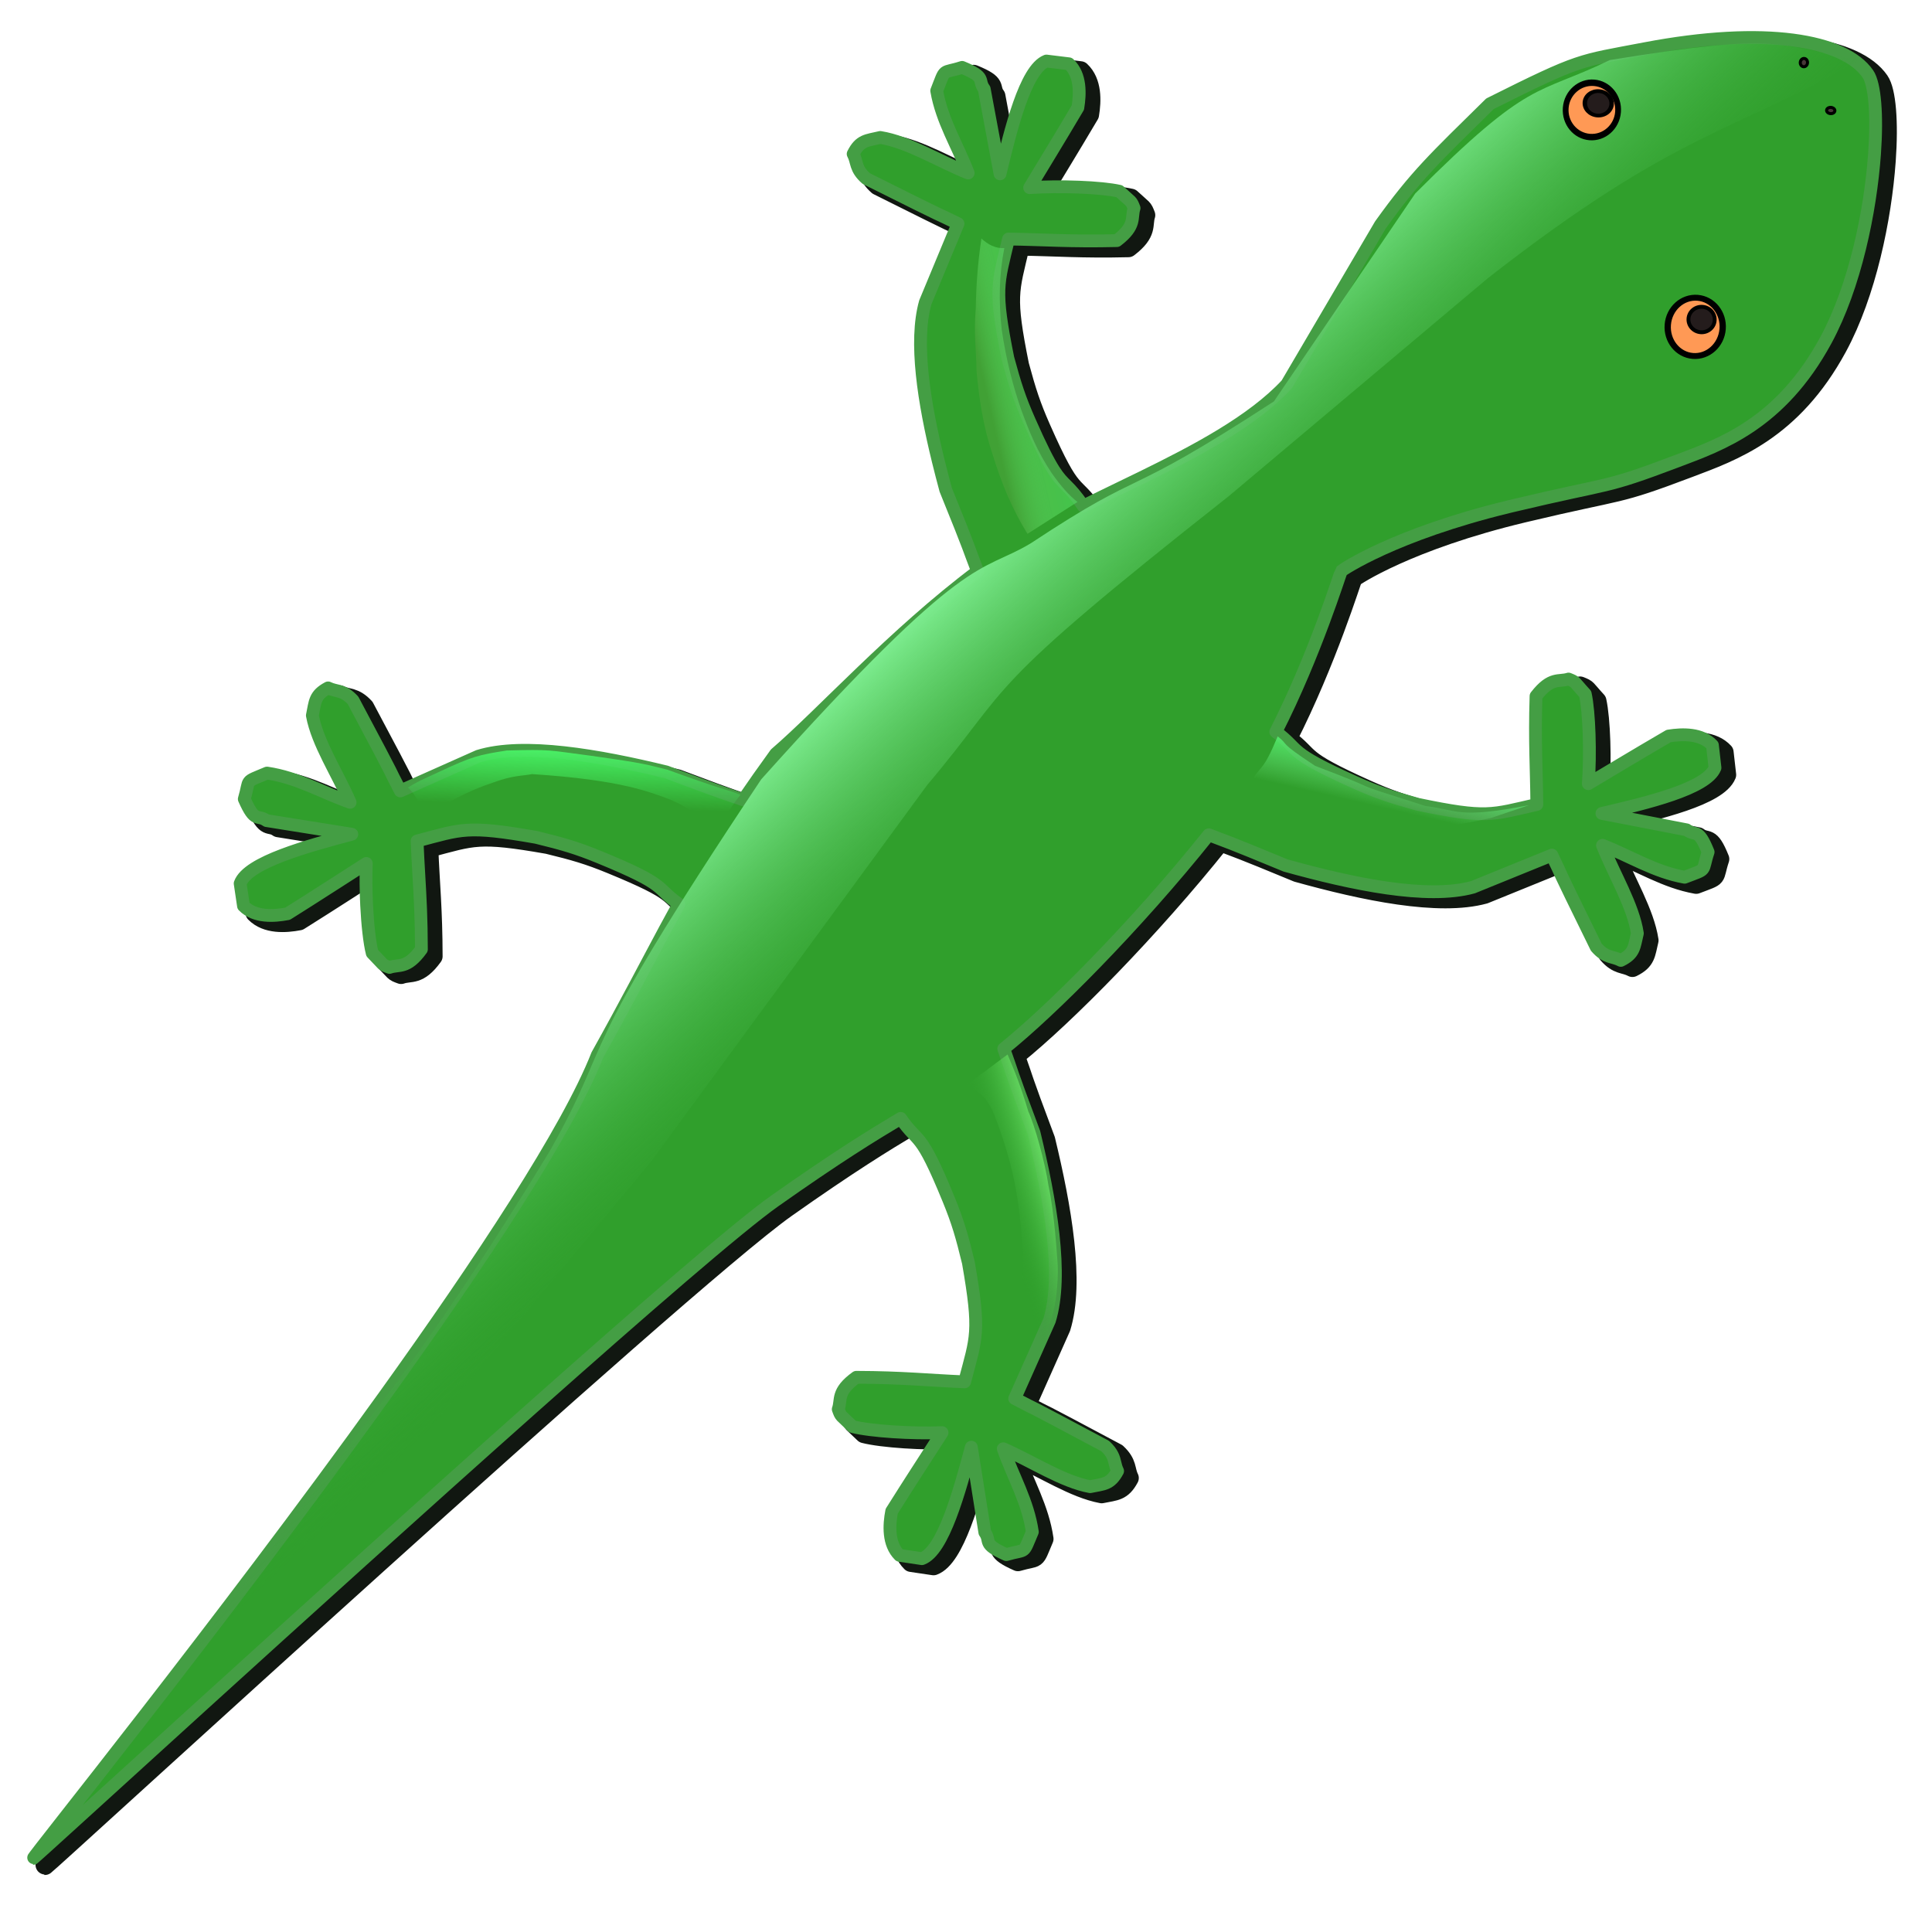
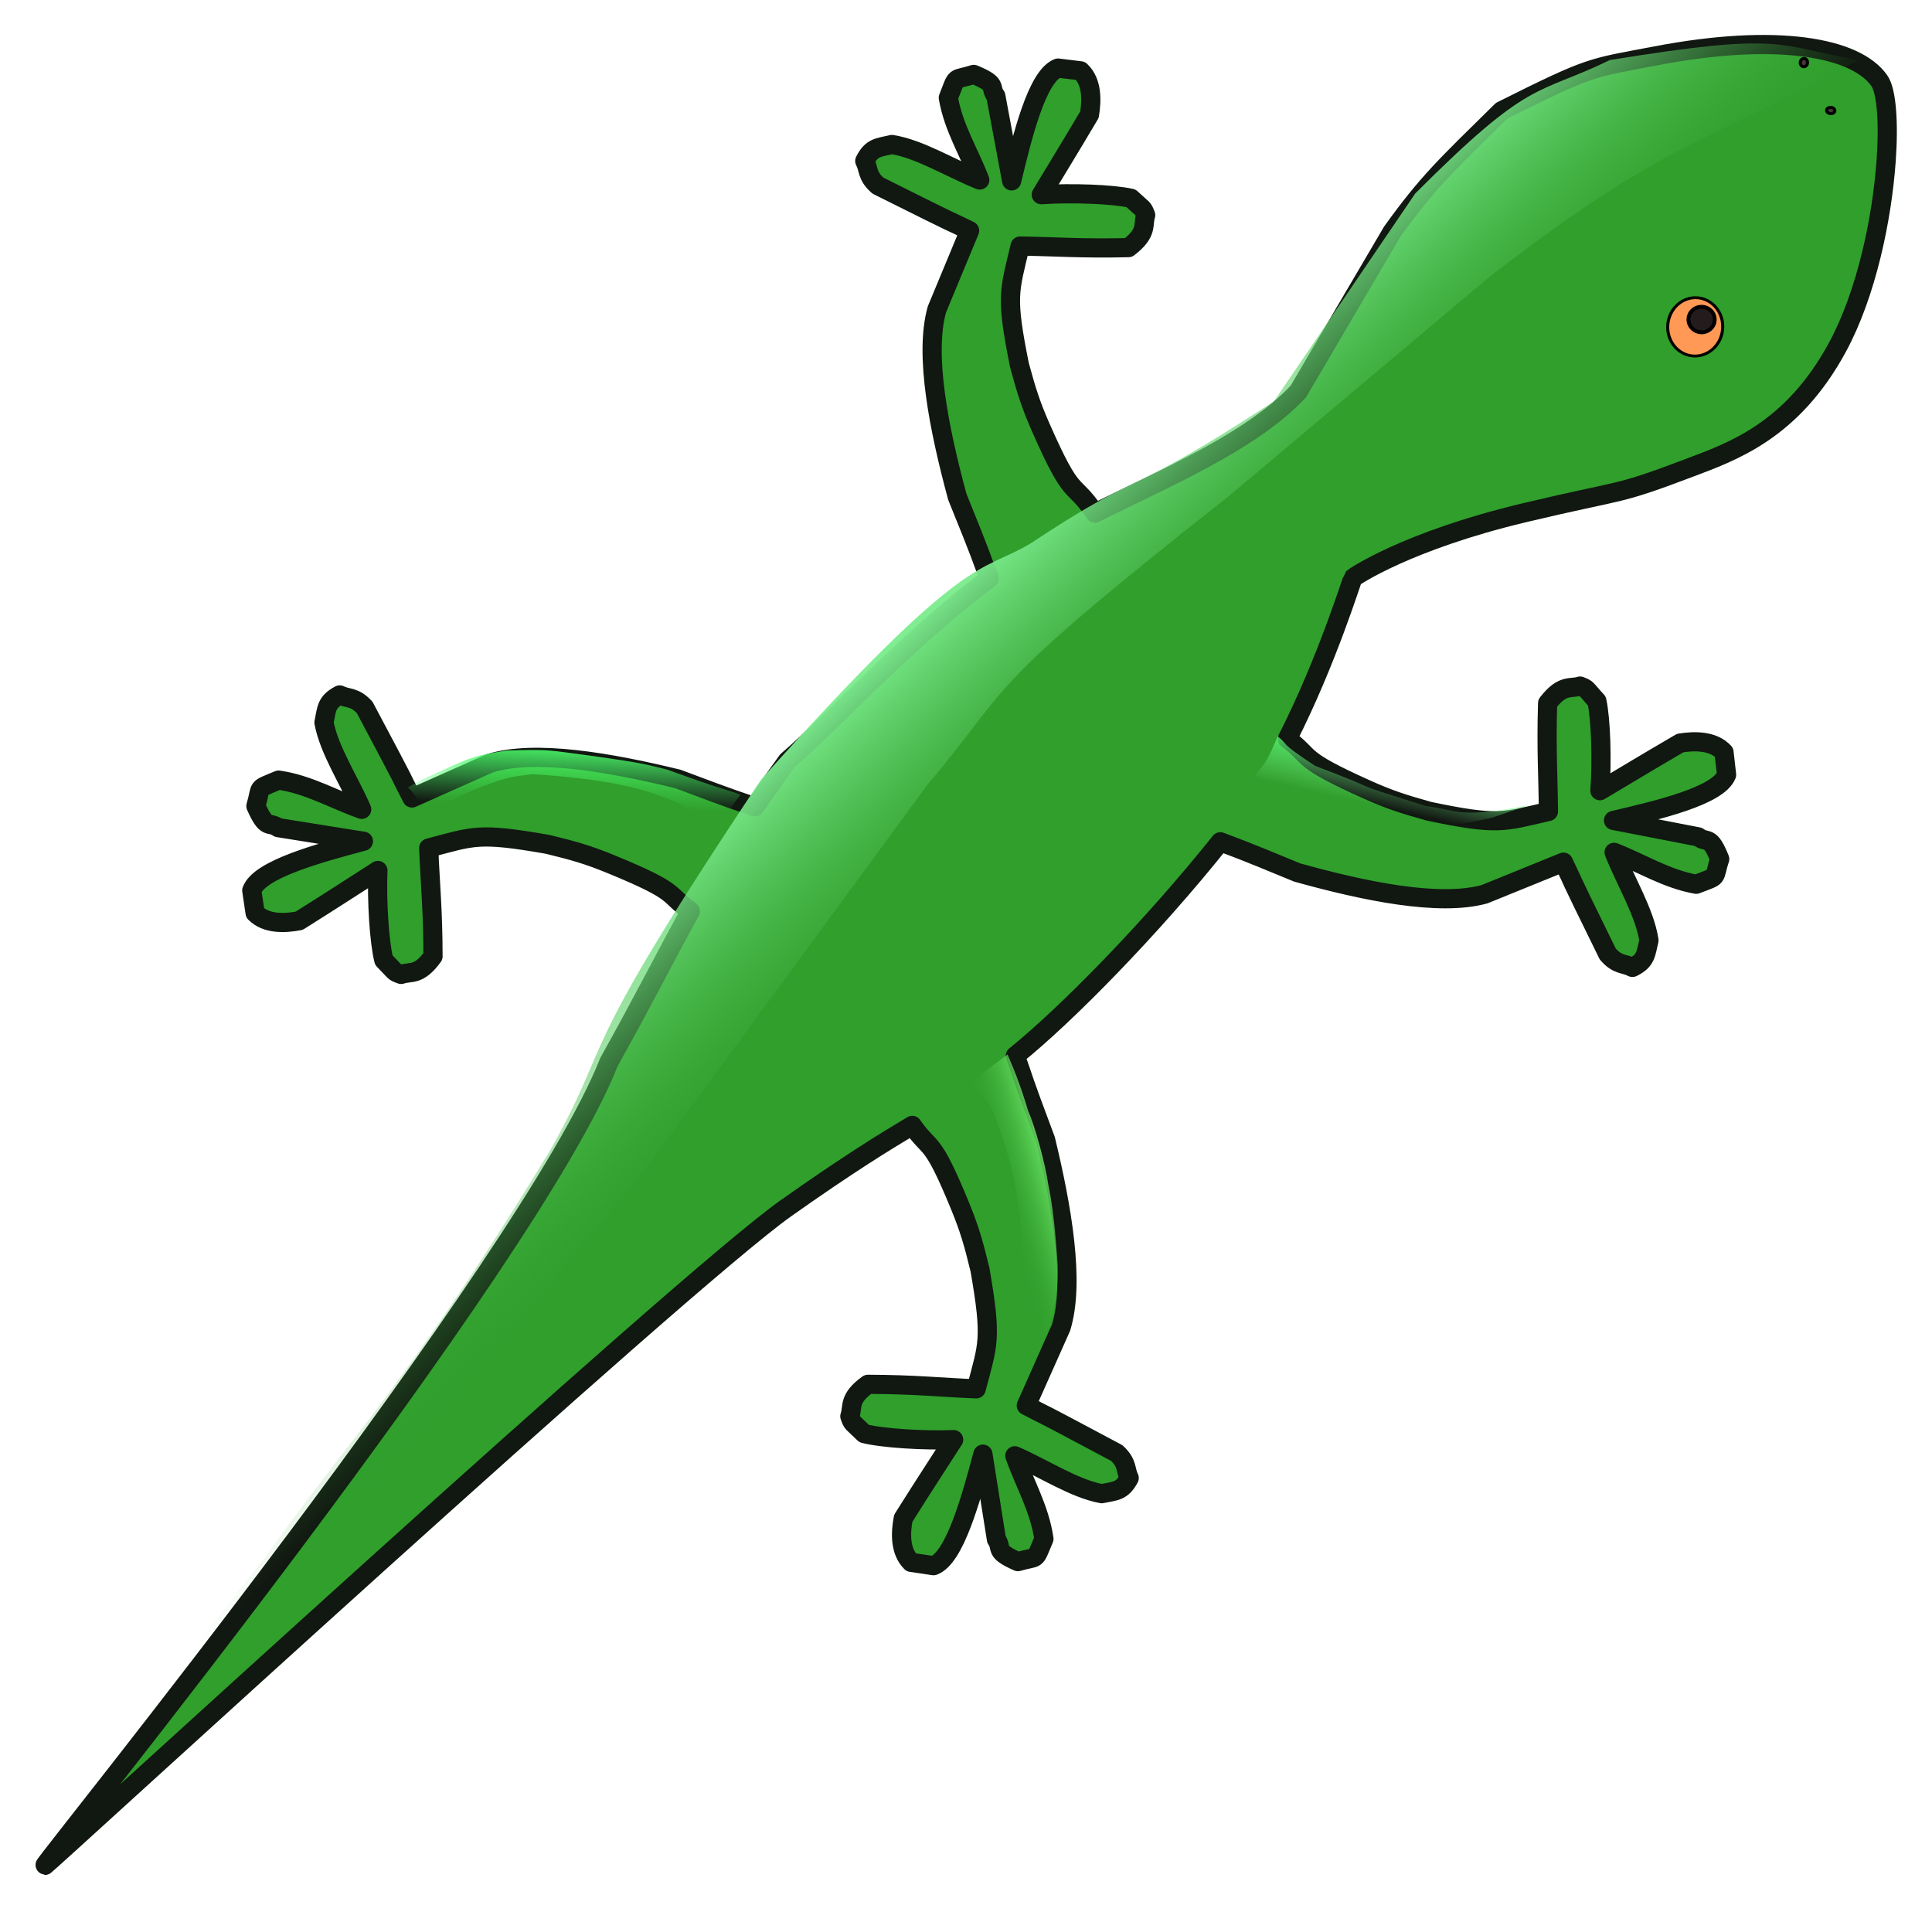
<svg xmlns="http://www.w3.org/2000/svg" version="1.1" viewBox="0 0 389.02 384.96">
  <defs>
    <filter id="k" color-interpolation-filters="sRGB">
      <feGaussianBlur stdDeviation="4.829" />
    </filter>
    <filter id="l" x="-.103" y="-.027" width="1.206" height="1.054" color-interpolation-filters="sRGB">
      <feGaussianBlur stdDeviation="1.036" />
    </filter>
    <filter id="m" color-interpolation-filters="sRGB">
      <feGaussianBlur stdDeviation="0.545" />
    </filter>
    <filter id="n" color-interpolation-filters="sRGB">
      <feGaussianBlur stdDeviation="0.686" />
    </filter>
    <filter id="o" color-interpolation-filters="sRGB">
      <feGaussianBlur stdDeviation="0.623" />
    </filter>
    <linearGradient id="p" x1="295.64" x2="353.23" y1="410.77" y2="346.88" gradientUnits="userSpaceOnUse">
      <stop stop-color="#7fef92" offset="0" />
      <stop stop-color="#309f2c" stop-opacity="0" offset="1" />
    </linearGradient>
    <linearGradient id="q" x1="304.09" x2="323.14" y1="229.28" y2="231.48" gradientTransform="translate(-2,2)" gradientUnits="userSpaceOnUse">
      <stop stop-color="#49f868" offset="0" />
      <stop stop-color="#7fef92" stop-opacity="0" offset="1" />
    </linearGradient>
    <linearGradient id="r" x1="322.51" x2="342.78" y1="493.52" y2="492.57" gradientUnits="userSpaceOnUse">
      <stop stop-color="#49f868" offset="0" />
      <stop stop-color="#49f868" stop-opacity="0" offset="1" />
    </linearGradient>
    <linearGradient id="s" x1="188.2" x2="195.46" y1="346.92" y2="370.08" gradientUnits="userSpaceOnUse">
      <stop stop-color="#57f472" stop-opacity=".451" offset="0" />
      <stop stop-color="#65e56d" stop-opacity=".469" offset=".5" />
      <stop stop-color="#43a136" stop-opacity=".911" offset="1" />
    </linearGradient>
    <linearGradient id="t" x1="452.77" x2="459.85" y1="325.34" y2="344.34" gradientUnits="userSpaceOnUse">
      <stop stop-color="#72ec6d" offset="0" />
      <stop stop-color="#309f2c" stop-opacity="0" offset="1" />
    </linearGradient>
  </defs>
  <g transform="translate(-69.858 -369.16)">
    <g transform="matrix(-.049 .609 -.609 -.049 509.07 352.49)">
      <g transform="translate(2.733 12.859)">
        <g transform="translate(-10.932 -2.733)">
          <path d="m96.098 80.383c-12.954 0.113-23.027 1.76-26.156 4.312-10.488 8.555-13.102 34.984-2.344 74 5.907 21.424 4.768 20.611 22.156 49.344 19.414 16.783 25.424 22.397 42.688 32.781l54.875 26.562c17.872 14.128 32.365 42.256 45.344 63.625-10.565 8.49-2.958 7.215-26.562 19.969-7.085 3.828-11.534 5.667-20.031 8.719-22.407 6.422-23.994 5.249-39.156 2.938-0.78-11.878-0.74-20.315-2.344-35.625-5.452-6.066-7.878-4.028-11.125-4.812-2.544 1.244-1.588 0.777-5.156 5.281-0.876 6.074-0.264 19.779 1.188 29.562-9.179-4.579-14.824-7.488-27.562-13.719-4.601-0.385-10.821-0.1-14.156 4.094l-0.312 7.469c3.287 6.726 23.474 9.928 38.281 12.25l-27.438 7.438c-2.877 2.517-3.823-0.644-6.531 7.844 2.758 6.679 0.231 5.261 8.344 7.719 9.77-2.501 17.454-8.342 26.188-12.5-3.114 9.93-8.629 20.538-9.344 29.812 1.419 4.411 1.422 6.568 6.125 8.469 2.582-1.649 4.77-0.973 7.75-4.969 13.233-32.802 8.251-20.872 12.375-31.312l26.719 8.656c15.342 3.019 39.524-3.936 61.031-11.656 21.053-10.594 18.185-8.877 25.938-12.625 22.936 25.909 51.009 47.362 65.281 61.5 5.789 3.53 11.059 6.633 15.969 9.438-1.573 5.976-1.184 5.403-7.125 26.062-3.605 22.564-5.995 47.607-0.188 62.125l13.469 24.688c-9.496 5.985 1.286-1.14-28.5 17.938-3.375 3.668-2.295 5.689-3.438 8.531 2.739 4.27 4.871 3.86 9.469 4.438 8.981-2.42 18.35-9.789 27.531-14.688-2.469 9.352-6.757 17.998-7.406 28.062 3.917 7.517 2.051 5.307 9.125 6.781 7.839-4.233 4.559-4.613 6.5-7.906l2.219-28.344c5.023 14.121 11.907 33.39 19.125 35.375l7.281-1.688c3.504-4.054 2.637-10.237 1.406-14.688-8.481-11.365-12.395-16.359-18.594-24.531 9.883-0.385 23.474-2.327 29.281-4.312 3.766-4.341 3.499-3.333 4.25-6.062-1.372-3.046 0.19-5.765-6.781-10-15.343 1.258-23.651 2.849-35.469 4.281-5.078-14.473-6.507-15.823-4.344-39.031 1.426-8.916 2.393-13.641 4.844-21.312 7.531-23.577 8.234-18.812 13.312-27.312 14.528 6.593 29.43 12.594 51.719 22.781 68.14 20.637 278.83 165.04 278.81 164.06-9e-3 -0.535-208.48-193.73-235.5-226.12-16.195-19.415-24.346-30.596-30.5-39.25 8.275-6.77 2.811-6.499 25.344-17.906 7.185-3.637 11.674-5.332 20.25-8.156 22.57-5.821 24.155-4.622 39.25-1.906 0.462 11.895 0.181 20.34 1.375 35.688 5.288 6.21 7.744 4.223 10.969 5.094 2.576-1.175 1.625-0.749 5.312-5.156 1.038-6.048 0.814-19.743-0.375-29.562 9.053 4.822 14.589 7.9 27.156 14.469 4.589 0.508 10.835 0.353 14.281-3.75l0.5-7.438c-3.106-6.811-23.198-10.565-37.938-13.281l27.625-6.688c2.943-2.44 3.816 0.756 6.75-7.656-2.579-6.75-0.113-5.264-8.156-7.938-9.834 2.239-17.69 7.827-26.531 11.75 3.378-9.843 9.193-20.28 10.156-29.531-1.3-4.447-1.224-6.599-5.875-8.625-2.625 1.579-4.789 0.836-7.875 4.75-14.105 32.437-8.817 20.643-13.219 30.969l-26.5-9.344c-15.256-3.428-39.607 2.889-61.312 10.031-21.909 10.301-18.077 8.212-26.781 12.156-14.69-15.528-45.413-41.236-75.719-61.688 1.847-6.17 1.369-5.355 8.062-26.062 4.339-22.435 7.518-47.394 2.188-62.094l-12.625-25.094c9.686-5.673-1.36 1.096 29.031-17 3.493-3.556 2.484-5.634 3.719-8.438-2.598-4.357-4.736-3.992-9.312-4.719-9.056 2.126-18.664 9.185-28 13.781 2.773-9.266 7.335-17.775 8.312-27.812-3.67-7.641-1.884-5.358-8.906-7.062-7.973 3.975-4.671 4.428-6.719 7.656l-3.156 28.25c-4.56-14.278-10.82-33.719-17.969-35.938l-7.344 1.438c-3.634 3.938-2.96 10.137-1.875 14.625 8.106 11.636 11.852 16.755 17.781 25.125-9.891 0.063-23.506 1.58-29.375 3.375-3.905 4.216-3.629 3.202-4.469 5.906 1.272 3.089-0.36 5.758 6.469 10.219 15.375-0.758 23.705-2.079 35.562-3.125 4.604 14.63 6.013 16.031 3.094 39.156-1.716 8.864-2.832 13.538-5.531 21.125-8.447 23.746-8.896 18.388-14.531 27.375-26.64-10.963-54.249-17.018-54.562-17.281-0.424-0.357-13.708-16.874-25.938-54.5-10.746-33.063-7.655-28.833-19.094-53-6.519-13.773-14.835-32.849-43.594-45.563-18.442-8.153-43.505-11.227-62.438-11.062z" fill="#309f2c" filter="url(#k)" stroke="#111711" stroke-linecap="round" stroke-linejoin="round" stroke-width="6.32" />
-           <path d="m94.098 84.383c-12.954 0.113-23.027 1.76-26.156 4.312-10.488 8.555-13.102 34.983-2.344 74 5.907 21.424 4.768 20.611 22.156 49.344 19.414 16.782 25.424 22.397 42.687 32.781l54.875 26.562c13.003 10.279 24.218 27.97 34.362 45.076 3.798 6.405 7.446 12.728 10.982 18.549-6.799 5.465-6.072 6.884-10.982 10.601-2.719 2.059-7.167 4.822-15.58 9.368-7.085 3.828-11.534 5.667-20.032 8.719-22.406 6.422-23.993 5.249-39.156 2.937-0.78-11.878-0.74-20.314-2.344-35.625-5.452-6.066-7.877-4.028-11.125-4.812-2.543 1.244-1.587 0.777-5.156 5.281-0.876 6.074-0.263 19.779 1.188 29.563-9.179-4.579-14.824-7.489-27.563-13.719-4.601-0.385-10.821-0.1-14.156 4.094l-0.312 7.468c3.287 6.726 23.475 9.929 38.282 12.25l-27.438 7.438c-2.877 2.517-3.823-0.644-6.531 7.844 2.758 6.678 0.231 5.261 8.344 7.718 9.77-2.501 17.454-8.342 26.187-12.5-3.114 9.93-8.628 20.539-9.344 29.813 1.419 4.411 1.422 6.568 6.125 8.469 2.582-1.649 4.77-0.974 7.75-4.969 13.234-32.802 8.252-20.873 12.375-31.313l26.719 8.657c13.171 2.592 32.854-2.167 51.768-8.45 3.119-1.036 6.218-2.114 9.263-3.207 21.053-10.594 18.186-8.876 25.938-12.625 22.936 25.909 51.009 47.363 65.281 61.5 5.789 3.531 11.059 6.633 15.969 9.438-1.573 5.975-1.184 5.403-7.125 26.062-3.605 22.565-5.995 47.607-0.188 62.125l13.469 24.688c-9.496 5.985 1.286-1.14-28.5 17.937-3.374 3.669-2.295 5.689-3.437 8.532 2.738 4.27 4.871 3.86 9.468 4.437 8.982-2.42 18.35-9.789 27.532-14.687-2.469 9.352-6.757 17.998-7.407 28.062 3.917 7.517 2.052 5.307 9.125 6.781 7.84-4.232 4.559-4.612 6.5-7.906l2.219-28.344c5.023 14.122 11.908 33.391 19.125 35.375l3.752-0.869 3.529-0.818c3.504-4.054 2.637-10.237 1.407-14.688-1.836-2.461-3.458-4.623-4.936-6.583-5.347-7.093-8.801-11.545-13.658-17.948 4.179-0.163 9.021-0.604 13.658-1.209 6.328-0.826 12.272-1.957 15.623-3.103 3.766-4.341 3.499-3.333 4.25-6.063-1.372-3.046 0.19-5.765-6.781-10-4.986 0.409-9.23 0.853-13.092 1.316-8.022 0.96-14.4 1.999-22.377 2.965-5.078-14.472-6.507-15.823-4.344-39.031 1.426-8.916 2.394-13.641 4.844-21.312 7.531-23.577 8.234-18.812 13.313-27.313 2.823 1.282 5.661 2.541 8.564 3.812 12.035 5.272 25.198 10.762 43.154 18.969 25.492 7.72 70.933 32.762 117.83 61.033 78.461 47.3 160.99 103.64 160.98 103.03-6e-3 -0.355-91.382-85.153-160.98-151.83-35.529-34.035-65.384-63.348-74.516-74.297-16.195-19.415-24.346-30.596-30.5-39.25 8.276-6.77 2.811-6.499 25.344-17.906 7.185-3.638 11.674-5.333 20.25-8.157 22.57-5.821 24.154-4.621 39.25-1.906 0.462 11.895 0.181 20.34 1.375 35.688 5.288 6.21 7.744 4.223 10.968 5.093 2.576-1.175 1.625-0.749 5.313-5.156 1.038-6.048 0.814-19.743-0.375-29.562 1.002 0.534 1.961 1.046 2.891 1.544 7.473 4.002 13.089 7.083 24.265 12.924 4.59 0.508 10.835 0.354 14.281-3.75l0.5-7.437c-3.105-6.811-23.197-10.565-37.937-13.281l27.625-6.688c2.943-2.439 3.816 0.756 6.75-7.656-2.579-6.75-0.113-5.264-8.156-7.938-9.834 2.24-17.69 7.828-26.532 11.75 3.379-9.842 9.194-20.279 10.157-29.531-1.3-4.447-1.225-6.599-5.875-8.625-1.761 1.059-3.314 1.074-5.078 2.15-0.865 0.528-1.782 1.312-2.797 2.6-14.105 32.437-8.818 20.643-13.219 30.969l-26.5-9.344c-15.256-3.428-39.607 2.889-61.313 10.031-21.909 10.301-18.077 8.212-26.781 12.157-7.043-7.445-17.772-17.23-30.373-27.654-13.681-11.317-29.57-23.387-45.346-34.034 1.848-6.17 1.37-5.355 8.063-26.062 4.339-22.435 7.518-47.394 2.187-62.094l-12.625-25.094c9.687-5.672-1.36 1.096 29.032-17 3.492-3.556 2.484-5.634 3.718-8.437-2.598-4.357-4.736-3.992-9.312-4.719-9.056 2.126-18.664 9.185-28 13.781 2.773-9.266 7.335-17.774 8.312-27.812-3.669-7.641-1.884-5.359-8.906-7.063-7.973 3.975-4.671 4.428-6.719 7.656l-3.156 28.25c-4.559-14.277-10.819-33.718-17.969-35.937l-7.343 1.437c-3.634 3.938-2.96 10.137-1.875 14.625 8.106 11.636 11.852 16.755 17.781 25.125-9.891 0.063-23.507 1.581-29.375 3.375-3.905 4.216-3.629 3.203-4.469 5.907 1.272 3.089-0.36 5.758 6.469 10.218 15.375-0.757 23.705-2.078 35.562-3.125 4.604 14.631 6.013 16.031 3.094 39.157-1.716 8.864-2.832 13.537-5.531 21.125-8.447 23.746-8.896 18.387-14.531 27.375-26.64-10.964-54.25-17.018-54.563-17.282-0.419-0.353-13.381-16.467-25.482-53.11-0.152-0.46-0.304-0.923-0.455-1.39-10.747-33.063-7.655-28.833-19.094-53-6.519-13.773-14.835-32.849-43.594-45.562-18.442-8.153-43.505-11.227-62.437-11.062z" fill="#309f2c" stroke="#449e44" stroke-linecap="round" stroke-linejoin="round" stroke-width="4.22" />
          <path d="m63.688 92.15c-2.821 28.05-7.302 25.291 6.532 81.651 13.831 23.473 7.625 25.26 48.99 60.422l72.019 40.925c37.909 49.115 23.624 38.563 52.99 76.051 11.71 16.253 2.842 20.13 84.717 82.384 100.72 56.097 86.116 40.537 127.51 59.555 79.808 40.197 98.824 57.577 140.74 82.617l104.38 68.52-134.91-107.95-109.41-76.752-130.81-80.651c-36.793-26.317-30.604-13.488-102.88-91.449l-78.451-79.351c-54.25-58.992-54.279-77.318-81.418-115.98z" fill="url(#p)" fill-rule="evenodd" />
          <path transform="matrix(1 .029 -.029 1 6.762 -9.101)" d="m302.09 265.4c12.165 3.525 10.004 4.444 14.996 6.665 3.055-12.219 4.422-5.88 9.164-36.657 0.22-27.379-0.621-29.127-5.098-42.832l-5.537-11.909c7.098 22.853 4.127 22.873 3.97 33.913-6.22 30.9-1.943 9.552-9.164 37.49-6.865 13.437-5.554 8.887-8.331 13.33z" fill="url(#q)" fill-rule="evenodd" filter="url(#l)" />
          <path d="m334.55 439.98c-1.64 5.568-0.651 4.052-6.309 24.724-1.112 7.129-1.44 6.683-2.561 25.648-0.685 14.131-1.076 12.876 0.509 27.589 2.185 9.125 2.759 11.057 9.049 22.083 3.482 6.2 3.323 6.029 5.743 9.419 2.313-3.092 5.708-4.886 10.044-5.551-5.954-7.266-10.347-13.796-13.913-22.257-2.992-6.418-2.932-9.474-3.828-12.592-0.5-29.95 2.916-39.58 4.752-46.253 1.584-4.505 3.168-7.383 4.752-10.771 6.071-3.888 8.586-1.85 12.355-1.901-6.771-2.916-13.439-5.311-20.592-10.138z" fill="url(#r)" fill-rule="evenodd" />
-           <path d="m147.99 367.76c8.822 1.012 17.356 0.513 26.736-1.263 9.905-2.275 18.442-5.234 26.104-8.631 6.596-3.044 13.192-6.323 19.789-11.578 4.074-3.369 7.013-6.455 8.842-9.263l11.789 15.578c-7.305 5.45-15.923 9.916-25.473 13.684-8.771 3.767-17.964 5.843-26.736 7.368-6.1 0.492-11.645 1.938-20.42 1.895-7.528 0.471-14.594 0.563-23.157 0 1.814-2.353 2.95-4.876 2.526-7.789z" fill="url(#s)" fill-rule="evenodd" filter="url(#m)" />
          <path d="m412.81 345.39c5.173-2.745 10.066-5.191 18.093-8.292 4.579-2.569 16.508-6.928 23.822-8.594 9.199-2.799 23.175-4.693 24.727-4.976 3.344-0.608 12.966-1.173 20.203 0.754 7.383 1.583 16.648 5.366 23.973 8.292-1.158 2.665-2.511 5.427-2.865 7.689-7.74-3.626-14.876-5.292-22.616-5.729-7.041-0.676-23.841 0.59-21.862 0.754-8.121 1.183-15.319 2.593-22.465 4.674-6.651 1.958-13.584 4.73-19.751 7.689-7.918 3.561-8.966 7.504-9.8 11.459-2.823-4.291-7.458-9.036-11.459-13.72z" fill="url(#t)" fill-rule="evenodd" />
          <path transform="matrix(.938 0 0 1.002 9.102 -.237)" d="m166.45 138.68c0 4.996-4.59 9.046-10.252 9.046-5.662 0-10.252-4.05-10.252-9.046s4.59-9.046 10.252-9.046c5.662 0 10.252 4.05 10.252 9.046z" fill="#f95" fill-rule="evenodd" stroke="#000" stroke-width="1px" />
-           <path transform="matrix(1.062 0 0 .956 -8.993 11.222)" d="m98.906 174.87c0 4.996-3.78 9.046-8.443 9.046s-8.443-4.05-8.443-9.046 3.78-9.046 8.443-9.046 8.443 4.05 8.443 9.046z" fill="#f95" fill-rule="evenodd" filter="url(#o)" stroke="#000" stroke-miterlimit="6" stroke-width="1.993" />
-           <path transform="matrix(.938 0 0 1.002 9.102 -.237)" d="m166.45 138.68c0 4.996-4.59 9.046-10.252 9.046-5.662 0-10.252-4.05-10.252-9.046s4.59-9.046 10.252-9.046c5.662 0 10.252 4.05 10.252 9.046z" fill="#f95" fill-rule="evenodd" filter="url(#n)" stroke="#000" stroke-miterlimit="6" stroke-width="2.072" />
          <path transform="matrix(1.278 0 0 1.268 -43.29 -38.812)" d="m156.9 138.51c0 1.884-1.468 3.411-3.28 3.411s-3.28-1.527-3.28-3.411 1.468-3.411 3.28-3.411 3.28 1.527 3.28 3.411z" fill="#241c1c" fill-rule="evenodd" stroke="#000" stroke-width="1px" />
-           <path transform="matrix(1.228 0 0 1.465 -20.125 -85.427)" d="m88.683 178.78c0 1.666-1.468 3.017-3.28 3.017s-3.28-1.351-3.28-3.017 1.468-3.017 3.28-3.017 3.28 1.351 3.28 3.017z" fill="#241c1c" fill-rule="evenodd" stroke="#000" stroke-width="1px" />
          <path d="m67.3 110c0 0.66-0.612 1.196-1.367 1.196-0.755 0-1.367-0.535-1.367-1.196 0-0.66 0.612-1.196 1.367-1.196 0.755 0 1.367 0.535 1.367 1.196z" fill="#483737" fill-rule="evenodd" stroke="#000" stroke-width="1px" />
          <path d="m81.989 99.918c0 0.755-0.459 1.367-1.025 1.367s-1.025-0.612-1.025-1.367c0-0.755 0.459-1.367 1.025-1.367s1.025 0.612 1.025 1.367z" fill="#483737" fill-rule="evenodd" stroke="#000" stroke-width="1px" />
        </g>
      </g>
    </g>
  </g>
</svg>